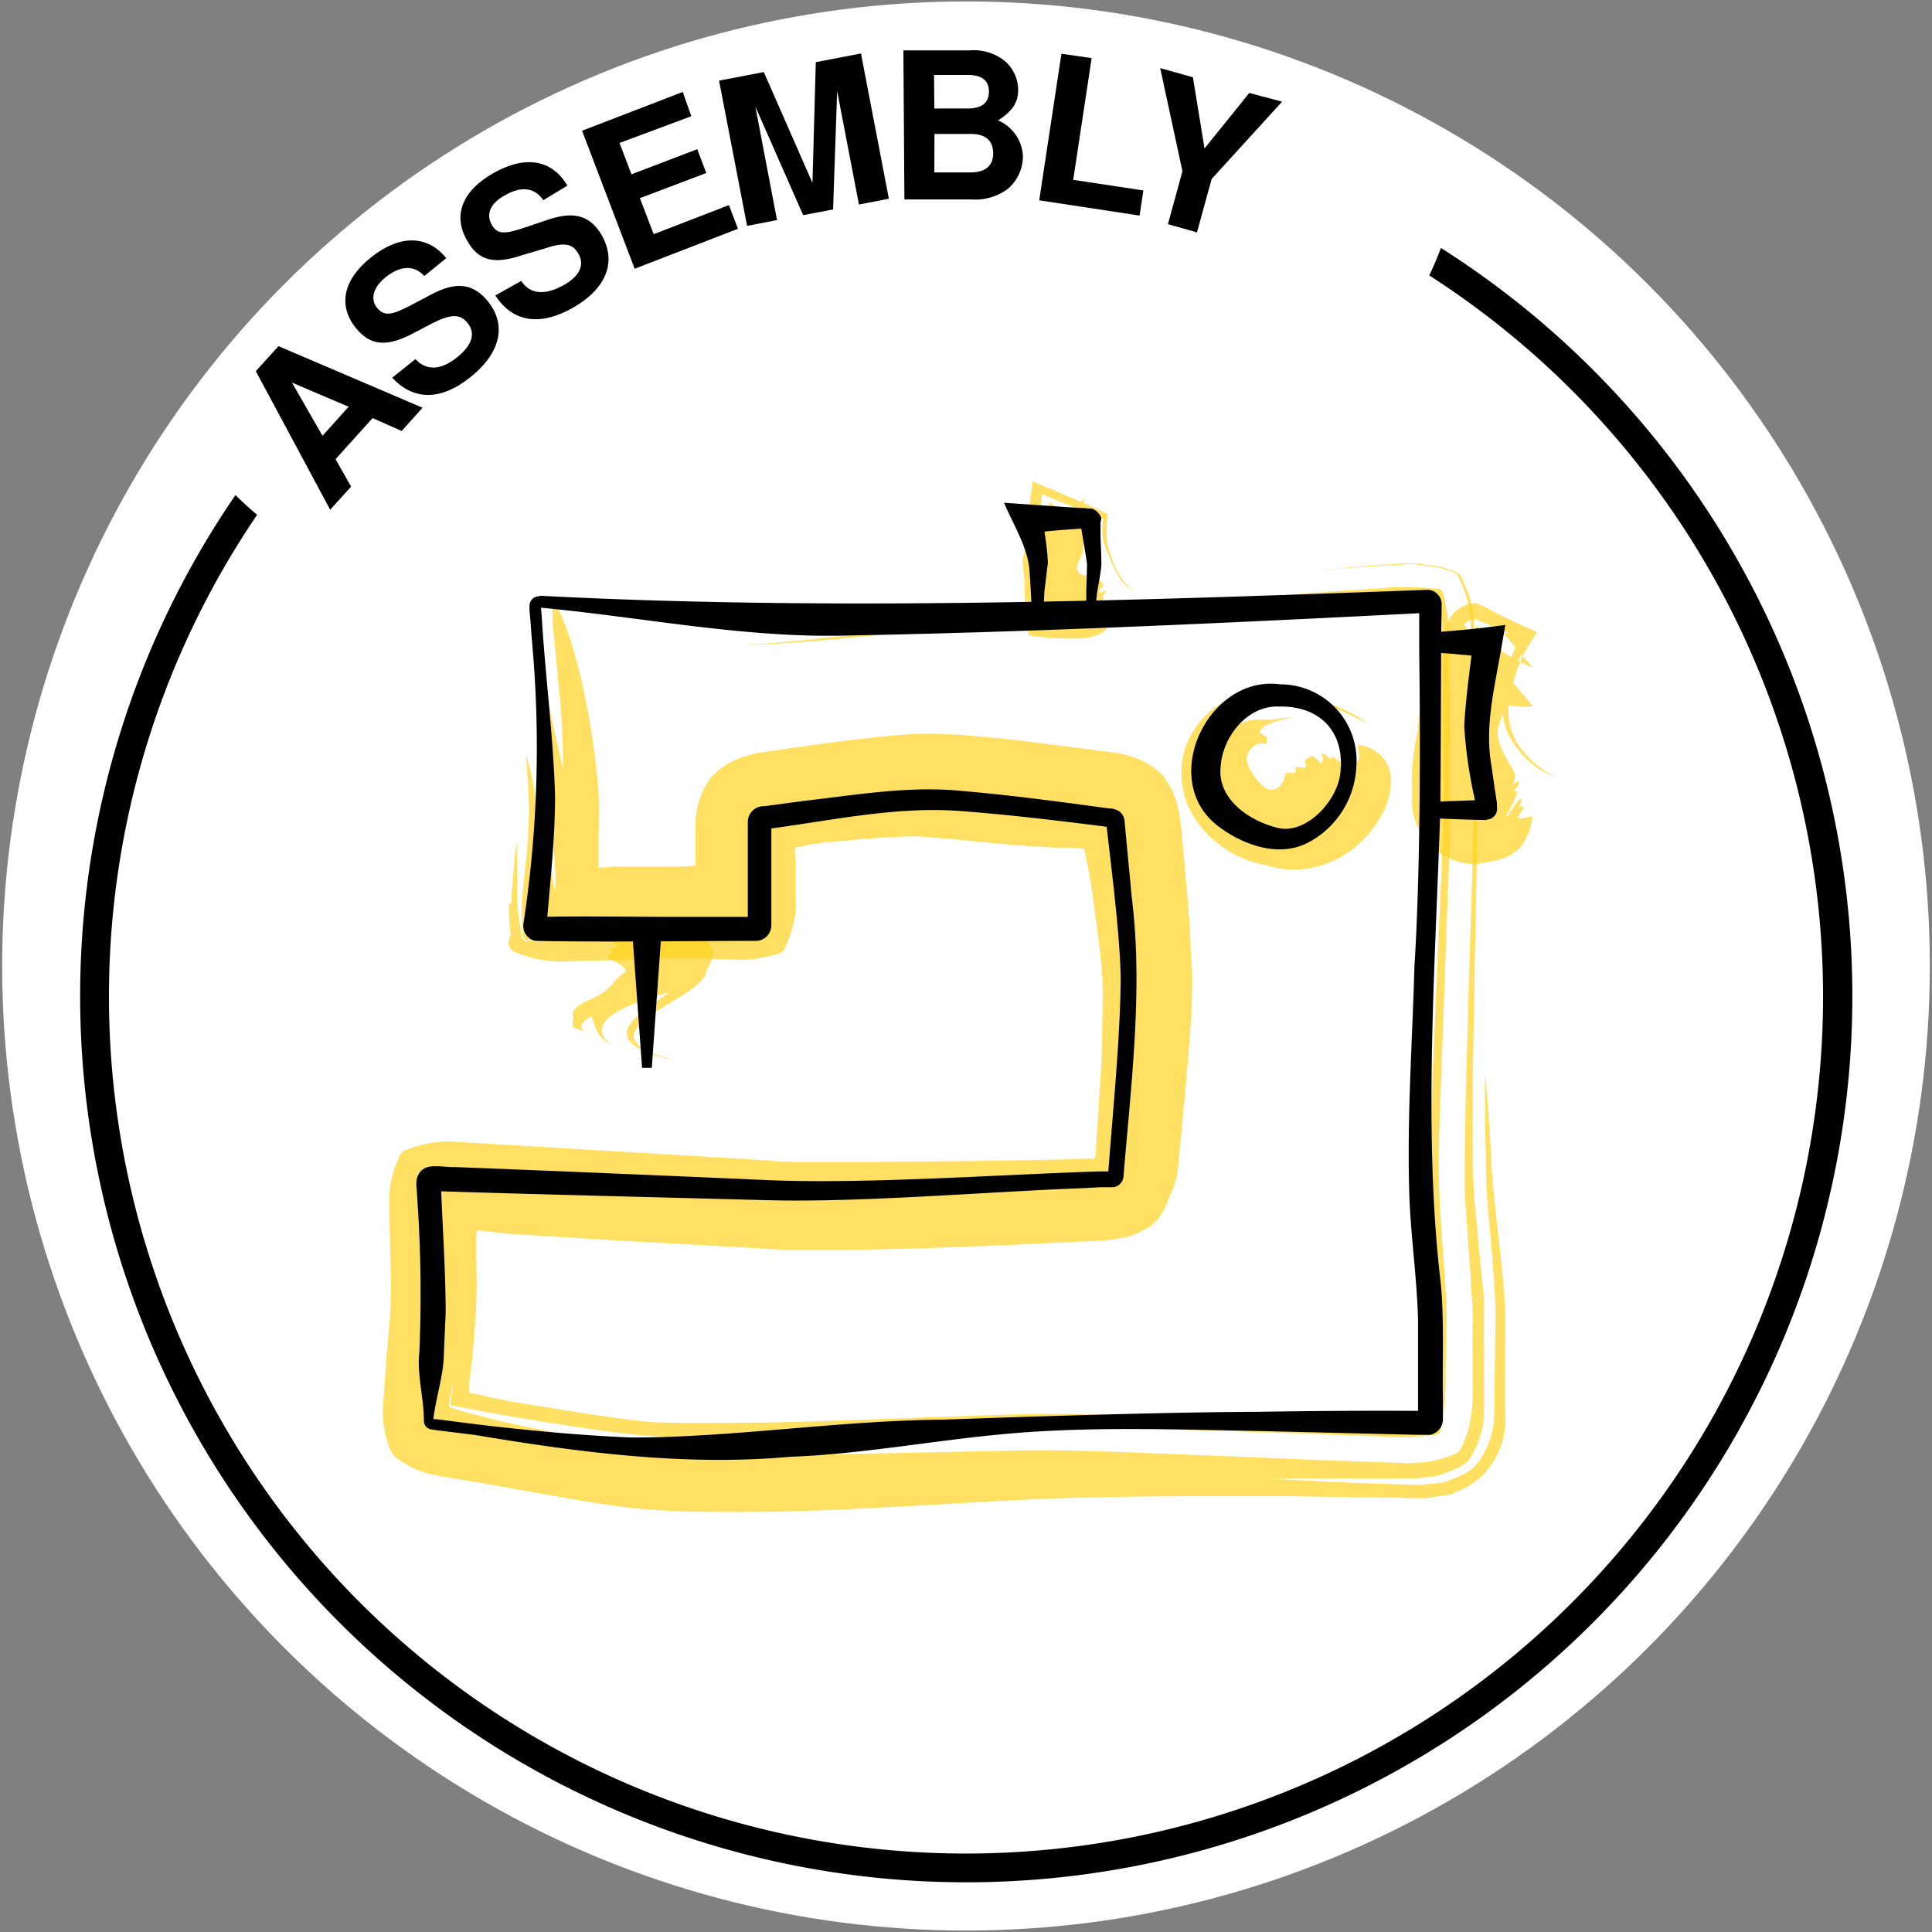
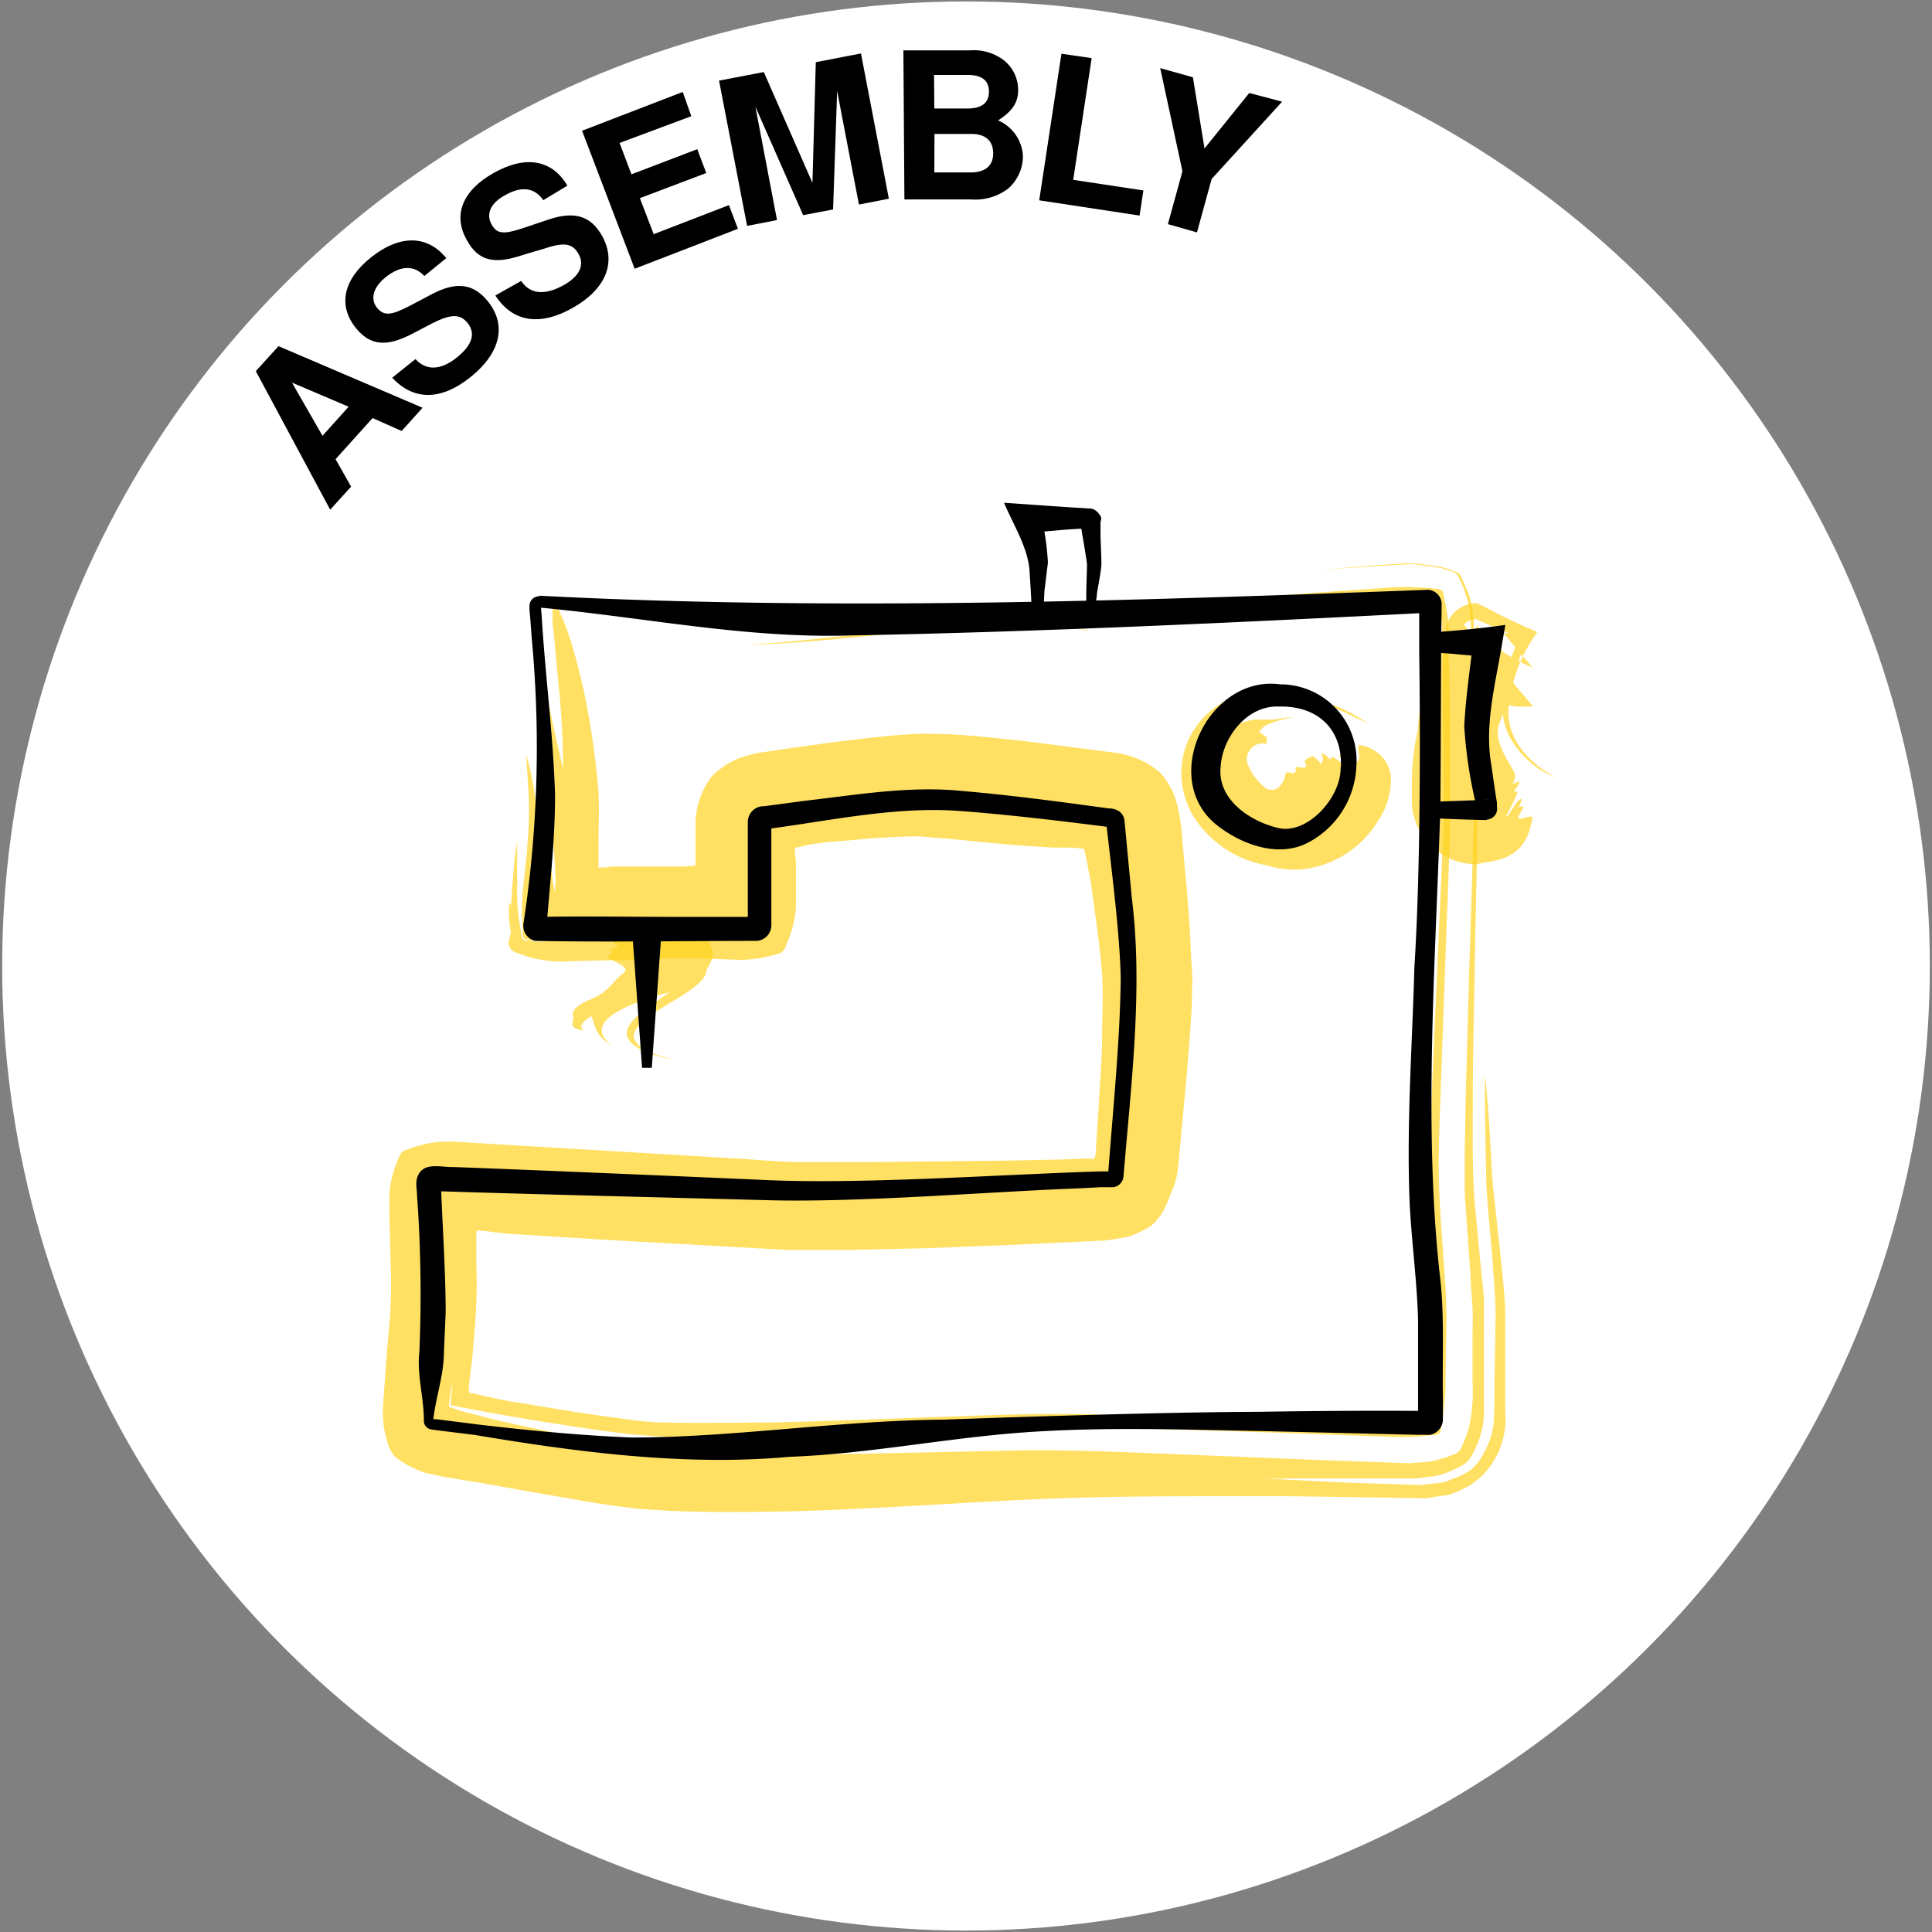
<svg xmlns="http://www.w3.org/2000/svg" viewBox="0 0 133 133">
  <rect x="0" y="0" width="133" height="133" fill="#808080" stroke="none" />
  <defs>
    <style>.cls-1{fill:#fff;}.cls-2{opacity:0.7;}.cls-3{fill:#ffd320;}.cls-4,.cls-5{fill:none;}.cls-4{stroke:#ffd320;stroke-width:0;}</style>
  </defs>
  <g id="Layer_2" data-name="Layer 2">
    <g id="Layer_1-2" data-name="Layer 1">
      <ellipse class="cls-1" cx="66.5" cy="66.5" rx="66.35" ry="66.4" />
      <path d="M23.1,31.61l1.07,1.89-1.44,1.59-5.12-9.54,1.56-1.72,9.92,4.24-1.44,1.6-2-.89Zm-3-5.27L22.2,30,24,28Z" />
      <path d="M29.21,19c-.7-.76-1.63-.74-2.67.09-.85.69-1.07,1.49-.59,2.09s1,.54,2.34-.17l1.44-.76c1.7-.89,2.86-.74,3.87.51,1.3,1.63.85,3.55-1.21,5.2S28.45,27.57,27,26l1.6-1.28c.74.81,1.74.78,2.85-.11s1.28-1.69.75-2.36-1.17-.63-2.43,0l-1.28.67c-1.87,1-3,.89-4-.35-1.24-1.55-.86-3.33,1.06-4.86s3.84-1.58,5.17.06Z" />
      <path d="M37.4,13.78c-.58-.86-1.5-1-2.65-.33-1,.54-1.3,1.3-.91,2s.88.69,2.33.2l1.54-.52c1.82-.62,2.95-.29,3.74,1.11,1,1.81.28,3.64-2,4.94s-4.16,1-5.35-.84l1.78-1c.6.91,1.59,1,2.83.34s1.54-1.47,1.11-2.21-1-.81-2.4-.34L36,17.55c-2,.68-3.07.41-3.85-1-1-1.73-.32-3.42,1.81-4.63s4-1,5.1.86Z" />
      <path d="M45,16.12l5.18-2,.62,1.63L43.69,18.5,40.07,9,47,6.33,47.59,8,42.65,9.84,43.47,12,48,10.27l.62,1.64-4.57,1.73Z" />
      <path d="M53.49,15.15l-2.06.4-1.93-10,3.08-.59,3.35,7.63.23-8.31,3.11-.6,1.92,10-2.06.4-1.5-7.81-.28,8.15-2.06.39L52,7.34Z" />
      <path d="M62.19,3.47l4.55,0a3.42,3.42,0,0,1,2.42.72,2.63,2.63,0,0,1,.93,2c0,.86-.38,1.45-1.38,2.1a2.82,2.82,0,0,1,1.71,2.47,3,3,0,0,1-1,2.21,3.76,3.76,0,0,1-2.57.76l-4.59,0Zm2.13,4H66.6c1,0,1.48-.4,1.48-1.17s-.51-1.15-1.49-1.14H64.3Zm0,4.4h2.5c1,0,1.56-.46,1.55-1.33s-.54-1.33-1.56-1.32H64.33Z" />
      <path d="M73.88,12.38l4.83.73-.26,1.73-6.91-1.05L73.07,3.7,75.15,4Z" />
      <path d="M82.4,16l-2-.57,1-3.64-1.53-7.1,2.25.63.8,4.9L86,6.4,88.26,7l-4.85,5.32Z" />
-       <path d="M99.18,17.1c-.23.63-.5,1.26-.79,1.86A59,59,0,1,1,17.7,35.44c-.51-.43-1-.88-1.49-1.36a61,61,0,1,0,83-17Z" />
      <g class="cls-2">
        <path class="cls-3" d="M35,64.89a1,1,0,0,0,.2.5,1.28,1.28,0,0,0,.47.23,8,8,0,0,0,1,.33,8.49,8.49,0,0,0,2.64.22l2.8-.07,1,0,1-.06q1-.06,2-.06h.95l1.29,0,2.64.1a8.92,8.92,0,0,0,2.29-.34,2.34,2.34,0,0,0,.49-.16.81.81,0,0,0,.31-.42,8.54,8.54,0,0,0,.38-1,7.06,7.06,0,0,0,.27-1.14,4.51,4.51,0,0,0,.06-.67l0-1.64q0-.91,0-1.86a.6.6,0,0,1,0-.08v.78l0-.25-.06-.53c0-.11-.06-.24,0-.35s.17-.07.27-.11l.61-.14c.43-.08.85-.14,1.32-.2L58,57.89l1.2-.11c.79-.07,1.59-.12,2.37-.16s1.59-.07,2.23,0,1.46.11,2.24.19c1.59.16,3.22.33,4.89.44l1.58.1.93,0a6.81,6.81,0,0,1,1.19.09c.1.35.16.73.24,1.11l.11.59.06.31.07.4.29,2.11c.19,1.4.38,2.83.47,4.16s0,2.74,0,4.15-.11,2.85-.2,4.28l-.11,1.81-.11,1.53c0,.26,0,.52-.08.77s-.23.08-.34.1l-.39,0-1.53.06-3.9.08L59.82,80c-1.55,0-3.1,0-4.6,0s-3.06-.17-4.58-.25L31.19,78.59A7.67,7.67,0,0,0,28.4,79l-.54.2a.66.66,0,0,0-.27.21,1.57,1.57,0,0,0-.13.26,9,9,0,0,0-.41,1.15,5.92,5.92,0,0,0-.24,1.41c0,.53,0,1.07,0,1.61L26.89,87a32.88,32.88,0,0,1-.09,4.21l-.19,2.13-.24,3.43a6.66,6.66,0,0,0,.3,2.49,2.35,2.35,0,0,0,.5,1,6,6,0,0,0,.89.6c.32.19.74.34,1.11.51l1.36.29,2.84.47,3.63.65,3.53.61c.85.14,1.71.27,2.63.38.44.06,1,.11,1.44.14L46,104c1.83.09,3.62.09,5.42.08,3.59,0,7.19-.19,10.78-.38s7.19-.43,10.57-.55S79.7,103,83.13,103c1.66,0,3.6,0,5.72,0l9.29.14,1.67-.25a13.92,13.92,0,0,0,1.3-.59c.19-.11.34-.24.51-.36a4.07,4.07,0,0,0,.52-.47,5.5,5.5,0,0,0,1.48-4.24V91.06c0-.33,0-.64,0-1l-.07-1c-.11-1.32-.24-2.54-.37-3.71s-.24-2.24-.36-3.3-.14-1.9-.2-2.9c-.11-2-.23-3.74-.4-5.19q0,3.22.08,6.5c0,1.9.28,4.12.45,6.38.08,1.14.18,2.29.21,3.56l-.07,4.47c0,1,0,2.15-.07,3.14a5.75,5.75,0,0,1-.86,2.34,2.89,2.89,0,0,1-.72.84,5,5,0,0,1-.95.51l-.55.21a1.82,1.82,0,0,1-.61.17l-1.4.15-4-.13L91.37,102l-4.27-.22h4.28l6.11,0c.55-.08,1.14-.12,1.65-.24a11,11,0,0,0,1.28-.53,2.8,2.8,0,0,0,.55-.35,2,2,0,0,0,.39-.54,6.83,6.83,0,0,0,.54-1.27,5.46,5.46,0,0,0,.26-1.63V95.34l0-3.26c0-.75,0-1.43,0-2.22s-.11-1.5-.18-2.22l-.4-4.21c-.14-1.4-.18-2.56-.19-4s0-2.78,0-4.19c0-2.82.09-5.65.13-8.47s.12-5.65.17-8.47l0-1v-1.2l0-2.11c0-1.41-.07-2.82-.1-4.22,0-1.63-.09-3.26-.13-4.89l0-1.62a6.93,6.93,0,0,0-.14-1.55,4.8,4.8,0,0,0-.4-1.23l-.23-.55a1,1,0,0,0-.36-.51A8.33,8.33,0,0,0,99.09,39l-1.39-.18a6,6,0,0,0-1.53,0l-1.57.1L93,39.05l-1,.09-2.06.17,2.11-.16,2.7-.18,1.6-.09.81-.05c.25,0,.47.06.71.08.45.07,1,.11,1.37.21l.57.18a.93.93,0,0,1,.54.32,8.24,8.24,0,0,1,.83,2.43c.12,1,.06,2.14.1,3.21l.09,4.78.08,4.24,0,2.24-.06,2.13q-.12,4.22-.26,8.45c-.07,2.8-.15,5.61-.23,8.41l-.07,4.16c0,.66,0,1.38,0,2s.06,1.32.11,2l.3,4.19c0,.71.1,1.43.13,2.19s0,1.44,0,2.17l0,3a11.18,11.18,0,0,1-.26,3.1,8.71,8.71,0,0,1-.44,1.17,1.2,1.2,0,0,1-.34.51,2.87,2.87,0,0,1-.55.24,12.2,12.2,0,0,1-1.24.36c-.47.07-1,.08-1.49.13l-5.69-.2-4.38-.18L78.23,100c-2.91-.11-5.72-.2-8.57-.14l-8.6.18c-2.87.06-5.72.1-8.57.07A82.12,82.12,0,0,1,44,99.68c-2.78-.39-5.51-1-8.22-1.56l-1-.22-.5-.12-.41-.1-1.56-.4a10,10,0,0,1-1.37-.43c-.08-.11,0-.27,0-.4L31,96l.14-.79c0,.47-.11,1-.12,1.44,0,.13.19.11.3.14l.33.07.69.13,1.43.27,1.79.31c2.65.44,5.35.88,8,1.18A75.73,75.73,0,0,0,51.9,99c2.81-.06,5.66-.17,8.54-.3,5.74-.23,11.58-.62,17.47-.38l8.88.27,9.37.34c.59,0,1.2,0,1.75-.06l.81-.08a.54.54,0,0,0,.38-.14c.1-.12.08-.25.11-.38a17.28,17.28,0,0,0,.3-3.46l.06-3.47a30.13,30.13,0,0,0-.09-3.15c-.14-2.08-.31-4.14-.4-6.16s0-4.06.07-6.1q.22-6.18.44-12.3c.08-2,.15-4.08.23-6.11l0-.76c0-.22,0-.61,0-.82V54.38l0-3q0-3.19-.09-6.36c0-.62,0-1.24,0-1.84a12.07,12.07,0,0,0-.23-1.63l-.15-.76c-.12-.3-.47-.24-.7-.28-.49-.07-1.09-.07-1.64-.1a15.48,15.48,0,0,0-1.78.07l-1.78.12-3,.21-5.79.45c-7.66.61-15.07,1.32-22.18,2.06l-5.73.6c-1.9.23-3.79.35-5.35.5,2-.09,4.08-.23,6.12-.42l6.16-.6C67.8,43,72,42.56,76.29,42.2s8.62-.71,13-1L92.62,41l3.75-.22c.6,0,1.25,0,1.82,0l.43,0A.42.42,0,0,1,99,41a4.75,4.75,0,0,1,.14.84,25.16,25.16,0,0,1,.19,3.78q0,3.45.06,7v3.41c0,1.21-.09,2.29-.13,3.45q-.3,6.82-.61,13.72c-.09,2.3-.19,4.6-.23,6.88s.14,4.55.27,6.86c.07,1.15.14,2.3.17,3.46l-.09,3.52c0,1.22-.07,2.41-.14,3.54l0,.42a.34.34,0,0,1-.18.36,8.61,8.61,0,0,1-.88,0l-1.78-.06-14.65-.63c-2.42-.09-4.83-.17-7.25-.21s-4.82.05-7.2.13c-4.75.16-9.44.37-14,.46-2.29,0-4.56.06-6.76,0-1.11,0-2.11-.13-3.2-.28s-2.17-.3-3.26-.47l-3-.49c-1-.16-2.18-.36-2.49-.45l-1.43-.32c-.1,0-.27,0-.27-.17l0-.39.09-.75.13-1,.18-2.16a35.76,35.76,0,0,0,.11-4.39v-.61l0-.44,0-.8,0-.36c0-.06,0-.14.1-.14l.21,0,.81.1.88.11,2.57.16,5.21.32,10.45.58,1.31.07,1.37,0,2.67,0,5.27-.12,5.26-.2,6.66-.31c.72,0,1.4-.17,2.09-.27a7.63,7.63,0,0,0,1.57-.75,3.62,3.62,0,0,0,1-1.32c.14-.27.24-.59.36-.88A6.13,6.13,0,0,0,81,81c.14-.69.16-1.46.25-2.19l.19-2.06.23-2.47c.14-1.66.28-3.31.37-5,0-.85.08-1.81,0-2.8s-.08-1.77-.14-2.62l-.19-2.54-.32-3.5a14.66,14.66,0,0,0-.31-2.26,5.41,5.41,0,0,0-.78-1.82c-.09-.12-.17-.24-.27-.36a2.23,2.23,0,0,0-.35-.34,5.46,5.46,0,0,0-.75-.51,6.31,6.31,0,0,0-2-.69l-5.51-.71c-1.28-.16-2.57-.3-3.89-.42a37.89,37.89,0,0,0-4.37-.19c-1.53.07-2.8.22-4.12.37l-1.94.24-2.73.38-1.75.26a7.53,7.53,0,0,0-.85.15l-.79.24a5.35,5.35,0,0,0-1.28.69,4.35,4.35,0,0,0-.51.41,2.18,2.18,0,0,0-.44.54,5.53,5.53,0,0,0-.87,2.81v2.56l0,.15v.16s0,.12-.05.11l-.63.06c.15,0-.91,0-1.59,0l-2.26,0-.58,0h-.29c-.11,0-.06,0-.1,0l-.23,0-.52.07-.28,0c-.05,0-.1,0-.15,0s0-.07,0-.11l0-.49,0-.38V58c0-1.1.06-2.23,0-3.48a55.87,55.87,0,0,0-.8-5.91A40.6,40.6,0,0,0,39.25,44a17,17,0,0,0-.63-1.67q-.16-.36-.33-.66l0-.08,0,0v0l-1.13.09h0v0s0,0,0,0h0l.88-.07v.29l0,.73c0,.49.09,1,.13,1.48.09,1,.18,2,.28,3a56,56,0,0,1,.31,5.83c-.3-1.4-.71-3-1-4.6.11,1.56.12,3.3.33,4.76a9.35,9.35,0,0,0-.75-2.88c0,1.88.6,4.51.63,6l.14,2c.05.82.12,1.6.13,2.21a4.22,4.22,0,0,1-.07,1c0-.26-.08-.55-.12-.88-.07-.5-.13-1.07-.19-1.69l-.18-2.06A17.61,17.61,0,0,0,37,53.11a18.3,18.3,0,0,1-.06,3,18,18,0,0,0-.72-4.16c.07,1.25.18,2.44.19,3.56,0,.58,0,1.18-.05,1.8l-.06.94c0,.38-.07.76-.11,1.16q-.1,1-.21,2a14.63,14.63,0,0,0,0,2.48l0,.54a.39.39,0,0,0,.19.23,1.27,1.27,0,0,0,.28.06c.37,0,.77.09,1.19.11-.39,0-.78,0-1.17-.08a1.35,1.35,0,0,1-.29,0,.37.37,0,0,1-.24-.2,4.18,4.18,0,0,1-.09-.53,13.55,13.55,0,0,1-.25-2.43c0-.73,0-1.43,0-2.08,0-.33,0-.64,0-.92l0-.43,0-.29c0,.2-.09.53-.13.87l-.1,1-.16,2v.68c0-.16-.09-.25-.15-.26a8.61,8.61,0,0,0,.12,2.14c-.07.06-.1.24-.2.18l.15-.08" />
        <path class="cls-3" d="M40.45,59.18l0,.42-.05.7c0,.12,0,.24,0,.37s.23,0,.34.07a7.62,7.62,0,0,1,1.32.1" />
        <path class="cls-4" d="M41.94,98.12l1.05.12c.69.07,1.65.15,3,.18,2.63.06,6.51-.06,11.34-.34l7.94-.48c2.86-.17,5.94-.4,9.22-.41s6.68,0,10.24.07l10.79.19,1.79,0h.45c.17,0,.25-.18.22-.32v-.9c0-1.21,0-2.43,0-3.66a72.33,72.33,0,0,0-.47-8.25,75.35,75.35,0,0,1-.17-8.51c.06-2.84.13-5.71.2-8.58s.17-5.74.25-8.62l.07-2.15c0-.66,0-1.42,0-2.12l-.07-4.29c0-1.38,0-2.76-.07-4.13,0-1.17-.06-2.35-.09-3.51,0-.17-.24-.17-.37-.14l-.45,0-.89.06-1.73.13-3.91.27c-11,.76-21.34,1.6-30.5,2.37-2.28.18-4.55.37-6.74.44l-6.11.23c-3.86.16-7.29.38-10.24.69" />
        <path class="cls-4" d="M100.14,94.67l0-2.76c0-.74,0-1.67,0-2.77s-.17-2.28-.28-3.64-.23-2.83-.27-4.33,0-3.29,0-5.12c.08-3.68.17-7.8.26-12.23Q100,60.49,100,57V56.5c0-.2,0-.38,0-.51l0-.9c0-.59,0-1.2,0-1.8,0-1.21-.06-2.44-.1-3.68s-.08-2.63-.12-4l-.07-2.33a14.18,14.18,0,0,0-.32-2.06,4.15,4.15,0,0,0-.11-.48.44.44,0,0,0-.44-.21,8.5,8.5,0,0,0-1-.07,15.72,15.72,0,0,0-2.26,0l-4.28.36c-10.41.93-21.09,2.1-31.17,3.35" />
      </g>
      <g class="cls-2">
-         <path class="cls-3" d="M75.84,40c-.07-.05-.18,0-.33.13-.35.23,0-.54-.34-.26s-.3.09-.32,0a.31.31,0,0,0,0-.13c0-.07,0-.12,0-.12a.78.78,0,0,1-.59-.22.64.64,0,0,1,0-.75l.19-.36c0-.07,0-.1.08-.18s0-.28,0-.39c0-.47,0-.83,0-1.2a10.22,10.22,0,0,1,.14-2.24l-2.29,3.28.2.13a5.45,5.45,0,0,0,.62.35l.31.14c.09,0,0,.09.06.12s0,.21,0,.17h0s0,0,0,0a3.08,3.08,0,0,1,.5-.41c-.26.12,0-.12,0-.47l.39-.13c.13,0,.12.14.21.2a7.66,7.66,0,0,0,.75.73c-.33-.44-.54-.61-.55-1,0-.13.11-.48-.06-.49a4.31,4.31,0,0,1-.36-.41,7.24,7.24,0,0,0-.75-.77,15.81,15.81,0,0,1-1.32-1.08l-.08-.08-.27.59c-.13.26-.26.53-.41.78l0-.65.11-1.26.6.25c.83.35,1.9.74,2.58,1.05l.58.25.26.11.13,0s.09.06.06.14a4.55,4.55,0,0,0,0,1.35,6.23,6.23,0,0,0,.45,1.2A5.35,5.35,0,0,0,77.24,40a4.63,4.63,0,0,0,.78.74A6,6,0,0,1,76.74,39a6.5,6.5,0,0,1-.29-.84,3.83,3.83,0,0,1-.22-.73,6.36,6.36,0,0,1,0-1.73l0-.27c0-.1-.08-.07-.13-.11l-.32-.15-.74-.36c-.41-.19-.88-.39-1.42-.6s-.9-.4-1.35-.59l-.09,0-1.09-.48-.34,2.54c-.09.71-.17,1.46-.22,2.09,0,.29-.06.67-.14.56a14.07,14.07,0,0,0,.14,1.6,18.11,18.11,0,0,0,.09,1.94c0,.34.06.67.1,1l.06.5c0,.16,0,.37.19.39.65.09,1.33.16,2,.19,1.19,0,3.36.27,3.6-1.62-.26-.08-.58.13-.83,0a5.19,5.19,0,0,1,.36-.47c-.1,0-.2,0-.31.05a.81.81,0,0,0,.23-.39c-.11,0-.3.22-.42.33s-.43.46-.5.39A4.07,4.07,0,0,0,76,41.1s-.11,0-.15,0,.24-.24.3-.47c-.12,0-.25.16-.38.15a.41.41,0,0,0-.32.07,1.71,1.71,0,0,0,.53-.61c0-.07-.07,0-.13,0s0-.07,0-.11,0,0-.05,0l.05-.16,0,.11" />
        <path class="cls-3" d="M75.05,43.41a1.52,1.52,0,0,1-.72-.12" />
        <path class="cls-4" d="M72.5,34.11s.26.08.7.18,1.23.21,2,.29l1.06.14.54.06a3.83,3.83,0,0,1,.1.59,11.1,11.1,0,0,0,.6,2.4c.2.4.21.84.36,1.2a6.58,6.58,0,0,0,.5,1.08,5.61,5.61,0,0,0,.74,1,5.13,5.13,0,0,0,.47.46l.26.21.06,0,0,0s0-.05,0,.06a2.77,2.77,0,0,1-.09.54,3.45,3.45,0,0,1-3.15,2.53" />
        <path class="cls-4" d="M75.31,36.15l.07,0s.17,0,.14.14a2.22,2.22,0,0,0,.15.83,5.52,5.52,0,0,0,.73,1.14,7.57,7.57,0,0,0,1.45,1.91" />
      </g>
      <g class="cls-2">
        <path class="cls-3" d="M103.47,52.72a.76.76,0,0,0-.69.18c-.24.17-.46,0-.68-.22a1.38,1.38,0,0,0-.33-.24.3.3,0,0,0-.16,0h0V55h2.5a.41.41,0,0,0,0-.09c-.51-.58.45-1.16.12-1.76-.61-1.12-1.44-2.27-1-3.39.85-2.13.86-4.06,2.28-6.11l0-.06,0,0h-3.92v4h0l.05,0,.23.14c.16.1.31.18.47.26a6.05,6.05,0,0,0,1,.41,4.59,4.59,0,0,0,1.92.23h.28l-5-5.9c-.17,1-.79,2.57.23,3.47a4,4,0,0,1,1-3.18c0,1.18-.16,2.35-.15,3.56a13.57,13.57,0,0,0,.15,1.87c.05.34.11.65.21,1.08,0,.2.12.41.19.61a3.81,3.81,0,0,0,.23.5c-.07-.16-.14-.35-.2-.52s-.11-.43-.14-.64a8.09,8.09,0,0,1-.14-1.07,8.79,8.79,0,0,1,0-1.86,9.07,9.07,0,0,1,1.22-3.38l2.37,2.79a12.34,12.34,0,0,1-2.69-1.55c-.22-.16-.44-.33-.65-.51l-.33-.28-.16-.15s0-.05-.11-.07a.2.2,0,0,0-.19.17s0,0,0,0c-.4.44-.84.87-1.3,1.29l.53-1.25,0,0v0h0a1.35,1.35,0,0,1,0-.26,1,1,0,0,1,1-.72l0,0,.16.07.33.14.65.28c.89.38,1.8.75,2.73,1.06l-.61-.73a11.39,11.39,0,0,0-1.45,4.77,6.57,6.57,0,0,0,.09,1.3,4.06,4.06,0,0,0,.45,1.27,6.38,6.38,0,0,0,1.78,2,6,6,0,0,0,1.4.74,7,7,0,0,1-2.44-2,4.69,4.69,0,0,1-.66-1.25,4.23,4.23,0,0,1-.2-1.43,10.52,10.52,0,0,1,1.89-5.19l.09-.15-.34-.15c-.73-.31-1.45-.65-2.16-1l-1-.52-.51-.25-.13-.06,0,0h-.18a2.18,2.18,0,0,0-1.77,1.16,2.31,2.31,0,0,0-.19.52,2.51,2.51,0,0,0,0,.27c0,.09,0,.23,0,.19h0l-.12.25a15.26,15.26,0,0,0-1.82,6.38,13.78,13.78,0,0,0-.3,1.76,15.7,15.7,0,0,0-.11,1.81c0,.3,0,.61,0,.91l0,.22v.12h0v0a4.29,4.29,0,0,0,.12,1,4.47,4.47,0,0,0,2.53,3,4.28,4.28,0,0,0,1.49.36h.34l.45-.08c1.07-.2,3-.33,3.38-3.17-.34-.09-.72.25-1,.06a4.36,4.36,0,0,1,.42-.75c-.14,0-.3-.08-.43.09a1.28,1.28,0,0,0,.26-.62c-.17-.07-.41.34-.54.52s-.44.77-.54.66a12.8,12.8,0,0,0,.82-1.7c-.09,0-.18,0-.27,0,.11-.25.32-.36.38-.69-.23,0-.43.23-.67.21s-.36,0-.54.1a2.38,2.38,0,0,0,.66-.91c-.1-.11-.21,0-.31,0a.78.78,0,0,0,0-.16s-.11-.06-.15,0a.89.89,0,0,1,0-.23v.16" />
-         <path class="cls-3" d="M103.79,58.12a1,1,0,0,1-.75-.06" />
        <path class="cls-4" d="M100.11,43.5v0h0v0a.76.76,0,0,1,0-.15,1.36,1.36,0,0,1,.08-.32,1.46,1.46,0,0,1,1.18-.95h.29l.13,0,.83.22a26,26,0,0,0,2.86.51l.81.1-.19.64a18,18,0,0,0-.62,3.06,8.21,8.21,0,0,0,.17,3.19,6.93,6.93,0,0,0,1.79,2.63,6.31,6.31,0,0,0,1.38,1,6.66,6.66,0,0,0,.81.37l.44.14.23.06.11,0a5.06,5.06,0,0,1-.06,2.31,5.12,5.12,0,0,1-4.91,3.82" />
        <path class="cls-4" d="M103.63,44.6a6.89,6.89,0,0,0-.43,2.75,8.73,8.73,0,0,0,.17,1.35,4.9,4.9,0,0,0,.59,1.56,7.54,7.54,0,0,0,2.75,2.44" />
      </g>
      <g class="cls-2">
        <path class="cls-3" d="M89.91,52.29c-.13.07-.08.21,0,.38s-.16.19-.38.16-.42-.08-.34.13-.11.28-.3.25-.38-.08-.41.11a1.45,1.45,0,0,1-.52.93.78.78,0,0,1-1-.14,3.8,3.8,0,0,1-1.06-1.49,1.06,1.06,0,0,1,.48-1.3,1,1,0,0,1,.68-.13c.13,0,.17.08.14,0s0,0,0,0a1.76,1.76,0,0,1,.06-.65c-.14.38-.18,0-.59-.11a1.29,1.29,0,0,1,.73-.61,7.34,7.34,0,0,1,1.62-.44c-.69,0-1.12.16-1.48.16s-.69,0-1.14,0a3.53,3.53,0,0,0-1.71.66,5.34,5.34,0,0,0-1,1,5.22,5.22,0,0,0-1.24,1.8,4.69,4.69,0,0,1,1.81-3.57,4.41,4.41,0,0,1,2.53-1.31,4.88,4.88,0,0,1,1.21,0l1.25.1a9.33,9.33,0,0,1,3.43.87l1.5.72a10.65,10.65,0,0,0-3.9-1.72c-1.06-.21-1.85-.33-2.77-.5a6,6,0,0,0-3.09.64,5.67,5.67,0,0,0-2.91,3.54,5.77,5.77,0,0,0,1,4.94,7.48,7.48,0,0,0,4.66,2.85,6.09,6.09,0,0,0,2.93.22,7,7,0,0,0,4.8-3.33,5,5,0,0,0,.85-2.93,2.34,2.34,0,0,0-.61-1.42,2.65,2.65,0,0,0-1.61-.82c-.1.39.19.84-.08,1.15a8.38,8.38,0,0,1-.66-.54c0,.14-.12.26,0,.42a1.2,1.2,0,0,0-.56-.35c-.09.13.25.41.38.58s.6.64.45.71a4.55,4.55,0,0,0-1.38-1.18c0,.07,0,.15-.1.2-.22-.15-.27-.32-.6-.42,0,.15.15.33.08.48s-.14.21-.06.38a1.6,1.6,0,0,0-.69-.68c-.12,0-.08.09,0,.16l-.14-.06s-.08,0-.07.06l-.21-.08.15.06" />
        <path class="cls-3" d="M95.09,53.8a1.61,1.61,0,0,1-.5.94" />
        <path class="cls-4" d="M82.3,51.52s.07-.24.2-.63a7.78,7.78,0,0,1,.78-1.5A6.42,6.42,0,0,1,87,46.75a8.13,8.13,0,0,1,2.62-.09,7.79,7.79,0,0,1,2.79.75c1.84.82,3.28,2.73,5.15,4" />
        <path class="cls-4" d="M86.49,48.77l.43-.1A9.43,9.43,0,0,1,88,48.5a15.45,15.45,0,0,1,2.07-.19,8.22,8.22,0,0,1,3.53.82" />
      </g>
      <g class="cls-2">
        <path class="cls-3" d="M42.28,64.85c-.08.07,0,.14.18.2.33.15-.8.27-.4.4s-.46.35-.13.53c.61.33,1.45.68,1,1-.86.64-.87,1.21-2.29,1.82-.83.36-1.33.76-1.19,1.14s-.5.82.74,1c-.43-.31,0-.64.52-1,.28.68.25,1.38,1.39,2-1.65-1.24-.26-2.5,4-3.64-1.87,1.34-5.1,3.07-.87,4.38a11.87,11.87,0,0,0,1.26.3c-5.43-1.31-1.84-3,.33-4.36,1-.63,1.84-1.26,1.83-1.9a1.74,1.74,0,0,0,.29-.53,1.12,1.12,0,0,0,0-1.08c-.2-.32-.34-.89-3.17-1-.1.1.25.22.05.32s-.57-.08-.74-.13c0,0-.08.09.08.13a3.36,3.36,0,0,0-.61-.08c-.08.05.34.12.51.16s.78.13.67.16c-.55-.08-1-.18-1.7-.24,0,0,0,.05,0,.08a5.17,5.17,0,0,0-.7-.11c0,.06.23.12.22.2s-.06.1.1.16a4.37,4.37,0,0,0-.91-.2c-.11,0,0,.06,0,.09h-.15s-.07,0,0,0a1.76,1.76,0,0,1-.23,0h.17" />
        <path class="cls-3" d="M47.68,64.75c0,.07.08.16-.07.23" />
        <path class="cls-4" d="M46,68.84s-3.86,3.61,3.69,4.67" />
        <path class="cls-4" d="M42.86,70.46s-1.19,1.36,3.27,2.44" />
      </g>
      <path d="M37.06,41.82a.17.17,0,0,0,.17-.17c0,.09.07.8.07.92.25,4.07.79,8.1.91,12.18,0,3-.33,5.89-.57,8.83,0,0,0,.17,0,.11a.6.6,0,0,0-.12-.36c-.12-.23-.59-.22-.31-.21,2.4-.06,7,0,9.46,0l5.35,0a.6.6,0,0,0-.54.5c0,.16,0,0,0-.06,0-.54,0-1.65,0-2.19,0-1.23,0-3.52,0-4.73a1.09,1.09,0,0,1,1.13-1.14l2.69-.36c3.6-.41,7.28-1.06,10.92-.69,3.31.28,6.8.75,10.1,1.2.49,0,1,.22,1.09.82l.51,5.39c.78,6.2-.07,12.94-.58,19.15a.81.81,0,0,1-.71.72c-.06,0-.78,0-.87,0l-1.35.07c-6.4.24-15.33,1-21.65.82-6-.16-17.08-.43-23-.63a.64.64,0,0,0,.62-.63v.17l0,.68c.11,2.63.3,5.54.3,8.16l-.12,2.71c0,1.6-.58,3.15-.74,4.73a.11.11,0,0,0-.08-.11l.3,0,2.68.34c3.57.43,7.17.77,10.73.92,7.08,0,14.26-1.17,21.48-1.23,6.18-.22,15.41-.52,21.67-.54,3.83-.06,7.66-.09,11.49-.06,0,0,.21,0,0,0a.6.6,0,0,0-.34.21.53.53,0,0,0-.13.36V97.6c0-1.92,0-4.79,0-6.71-.07-2.69-.44-5.35-.58-8.07-.22-5.46.18-10.85.33-16.29.4-6.28.42-15.23.33-21.59l0-2.7v-.58a.55.55,0,0,0,.45.53c-12.31.63-26.72,1.32-39.45,1.55-7.25.25-14.43-1.26-21.62-1.92Zm.07-.81c20.18,1.05,40.81.35,61-.4a1,1,0,0,1,.26,0,1,1,0,0,1,.85,1.1v.51c-.05,1.64-.05,11.64-.09,13.53-.32,10.38-1.19,22,0,32.31.29,2.52.13,5.64.18,8.18v1.53a1.1,1.1,0,0,1-.86,1,1.86,1.86,0,0,1-.35,0l-.68,0-10.8-.26c-5.39-.1-10.8-.29-16.18.1s-10.72,1.48-16.13,1.68c-7.21.65-14.55-.32-21.66-1.51L30,98.45l-.37-.06a.59.59,0,0,1-.45-.61c0-1.57-.49-3.15-.31-4.72a93.89,93.89,0,0,0-.16-10.74c0-.48-.16-1,.1-1.47.45-.86,1.6-.48,2.43-.51,5.39.2,16.2.66,21.59.9,6.79.29,16.06-.39,22.92-.6l.67,0h.15a.25.25,0,0,0-.19.09.31.31,0,0,0-.09.19l0-.17c.31-4.14.83-9.31.86-13.43-.06-3.08-.65-7.58-1-10.71,0,.15.22.35.31.34-3.38-.43-7-.87-10.37-1.12-4.48-.34-9,.69-13.44,1.26h0a.49.49,0,0,0,.17-.06.58.58,0,0,0,.28-.46v.74c0,1.51,0,3.9,0,5.41,0,.2,0,.74,0,.93a1.08,1.08,0,0,1-1,1.12c-4.61,0-10.68.1-15.27,0a1.07,1.07,0,0,1-.78-1.28A80.48,80.48,0,0,0,36.61,44l-.1-1.35L36.45,42v-.25a.66.66,0,0,1,.7-.7Z" />
      <path d="M75,42.44a18.49,18.49,0,0,0-3.49.09.62.62,0,0,1-.2,0,.49.49,0,0,1-.23-.18c-.1-.18-.05-.26-.07-.41,0-.63-.09-1.89-.13-2.52-.06-1.65-1.13-3.3-1.76-4.81l4.32.3,1.36.08c.13.05.43-.1.8.32s.13.47.16.76l0,.7c0,.49.07,1.6.06,2.07s-.25,1.61-.31,2.06c0,.21-.12.8-.16,1s-.07.54-.38.54Zm0-.55c-.06,0-.21.07-.22.19V42c0-.3,0-.87,0-1.18s.05-1.57.05-2c-.12-.89-.34-2.07-.48-2.95,0-.18,0,.1.11.25a.74.74,0,0,0,.48.26c-1,0-3.25.24-4.23.31,0,0,.94-1.33.94-1.31a18.75,18.75,0,0,1,.49,3.37c-.06.41-.18,1.5-.24,1.92L71.83,42l0,.16s0-.12,0-.17a.27.27,0,0,0-.17-.13c-.17,0,0,0,0,0a18.49,18.49,0,0,0,3.49.09Z" />
      <path d="M102.38,56.45c-.81,0-2.86-.08-3.63-.12a1,1,0,0,1-.63-.15c-.24-.18-.22-.52-.2-.77a106.9,106.9,0,0,0-.07-10.89c-.07-.44.06-.86.54-1l.39,0c1.18-.08,2.47-.2,3.63-.34l1.22-.16-.23,1.32c-.45,2.75-1.24,5.6-.72,8.41.09.65.26,1.86.37,2.5l0,.18v.11a.74.74,0,0,1-.71.88Zm0-1.4a.7.7,0,0,0-.67.78c0-.06,0-.22-.06-.29A31.15,31.15,0,0,1,100.8,50c.08-1.78.41-4.14.63-5.91l1,1.17c-.8-.11-1.61-.17-2.42-.25l-1.47-.11a.62.62,0,0,0,.59-.6h0v0A105.75,105.75,0,0,0,99,55.41v.3a.53.53,0,0,0-.49-.52c-.08,0,0,0,0,0h.23l3.63-.13Z" />
      <path d="M93.37,52.79A6.21,6.21,0,0,1,90.06,58c-2,1.06-4.51.19-6.27-1.18-4.05-3.19-.6-10.38,4.34-9.71a5.25,5.25,0,0,1,5.24,5.67Zm-1.06,0c.1-2.68-1.68-4.22-4.28-4.15-2.17-.09-3.87,2.1-4,4.13C83.78,55,86,56.53,88,57s4.33-2.1,4.29-4.17Z" />
      <polygon points="45.53 64.25 44.87 73.51 44.2 73.51 43.53 64.25 45.53 64.25 45.53 64.25" />
      <rect class="cls-5" width="133" height="133" />
    </g>
  </g>
</svg>